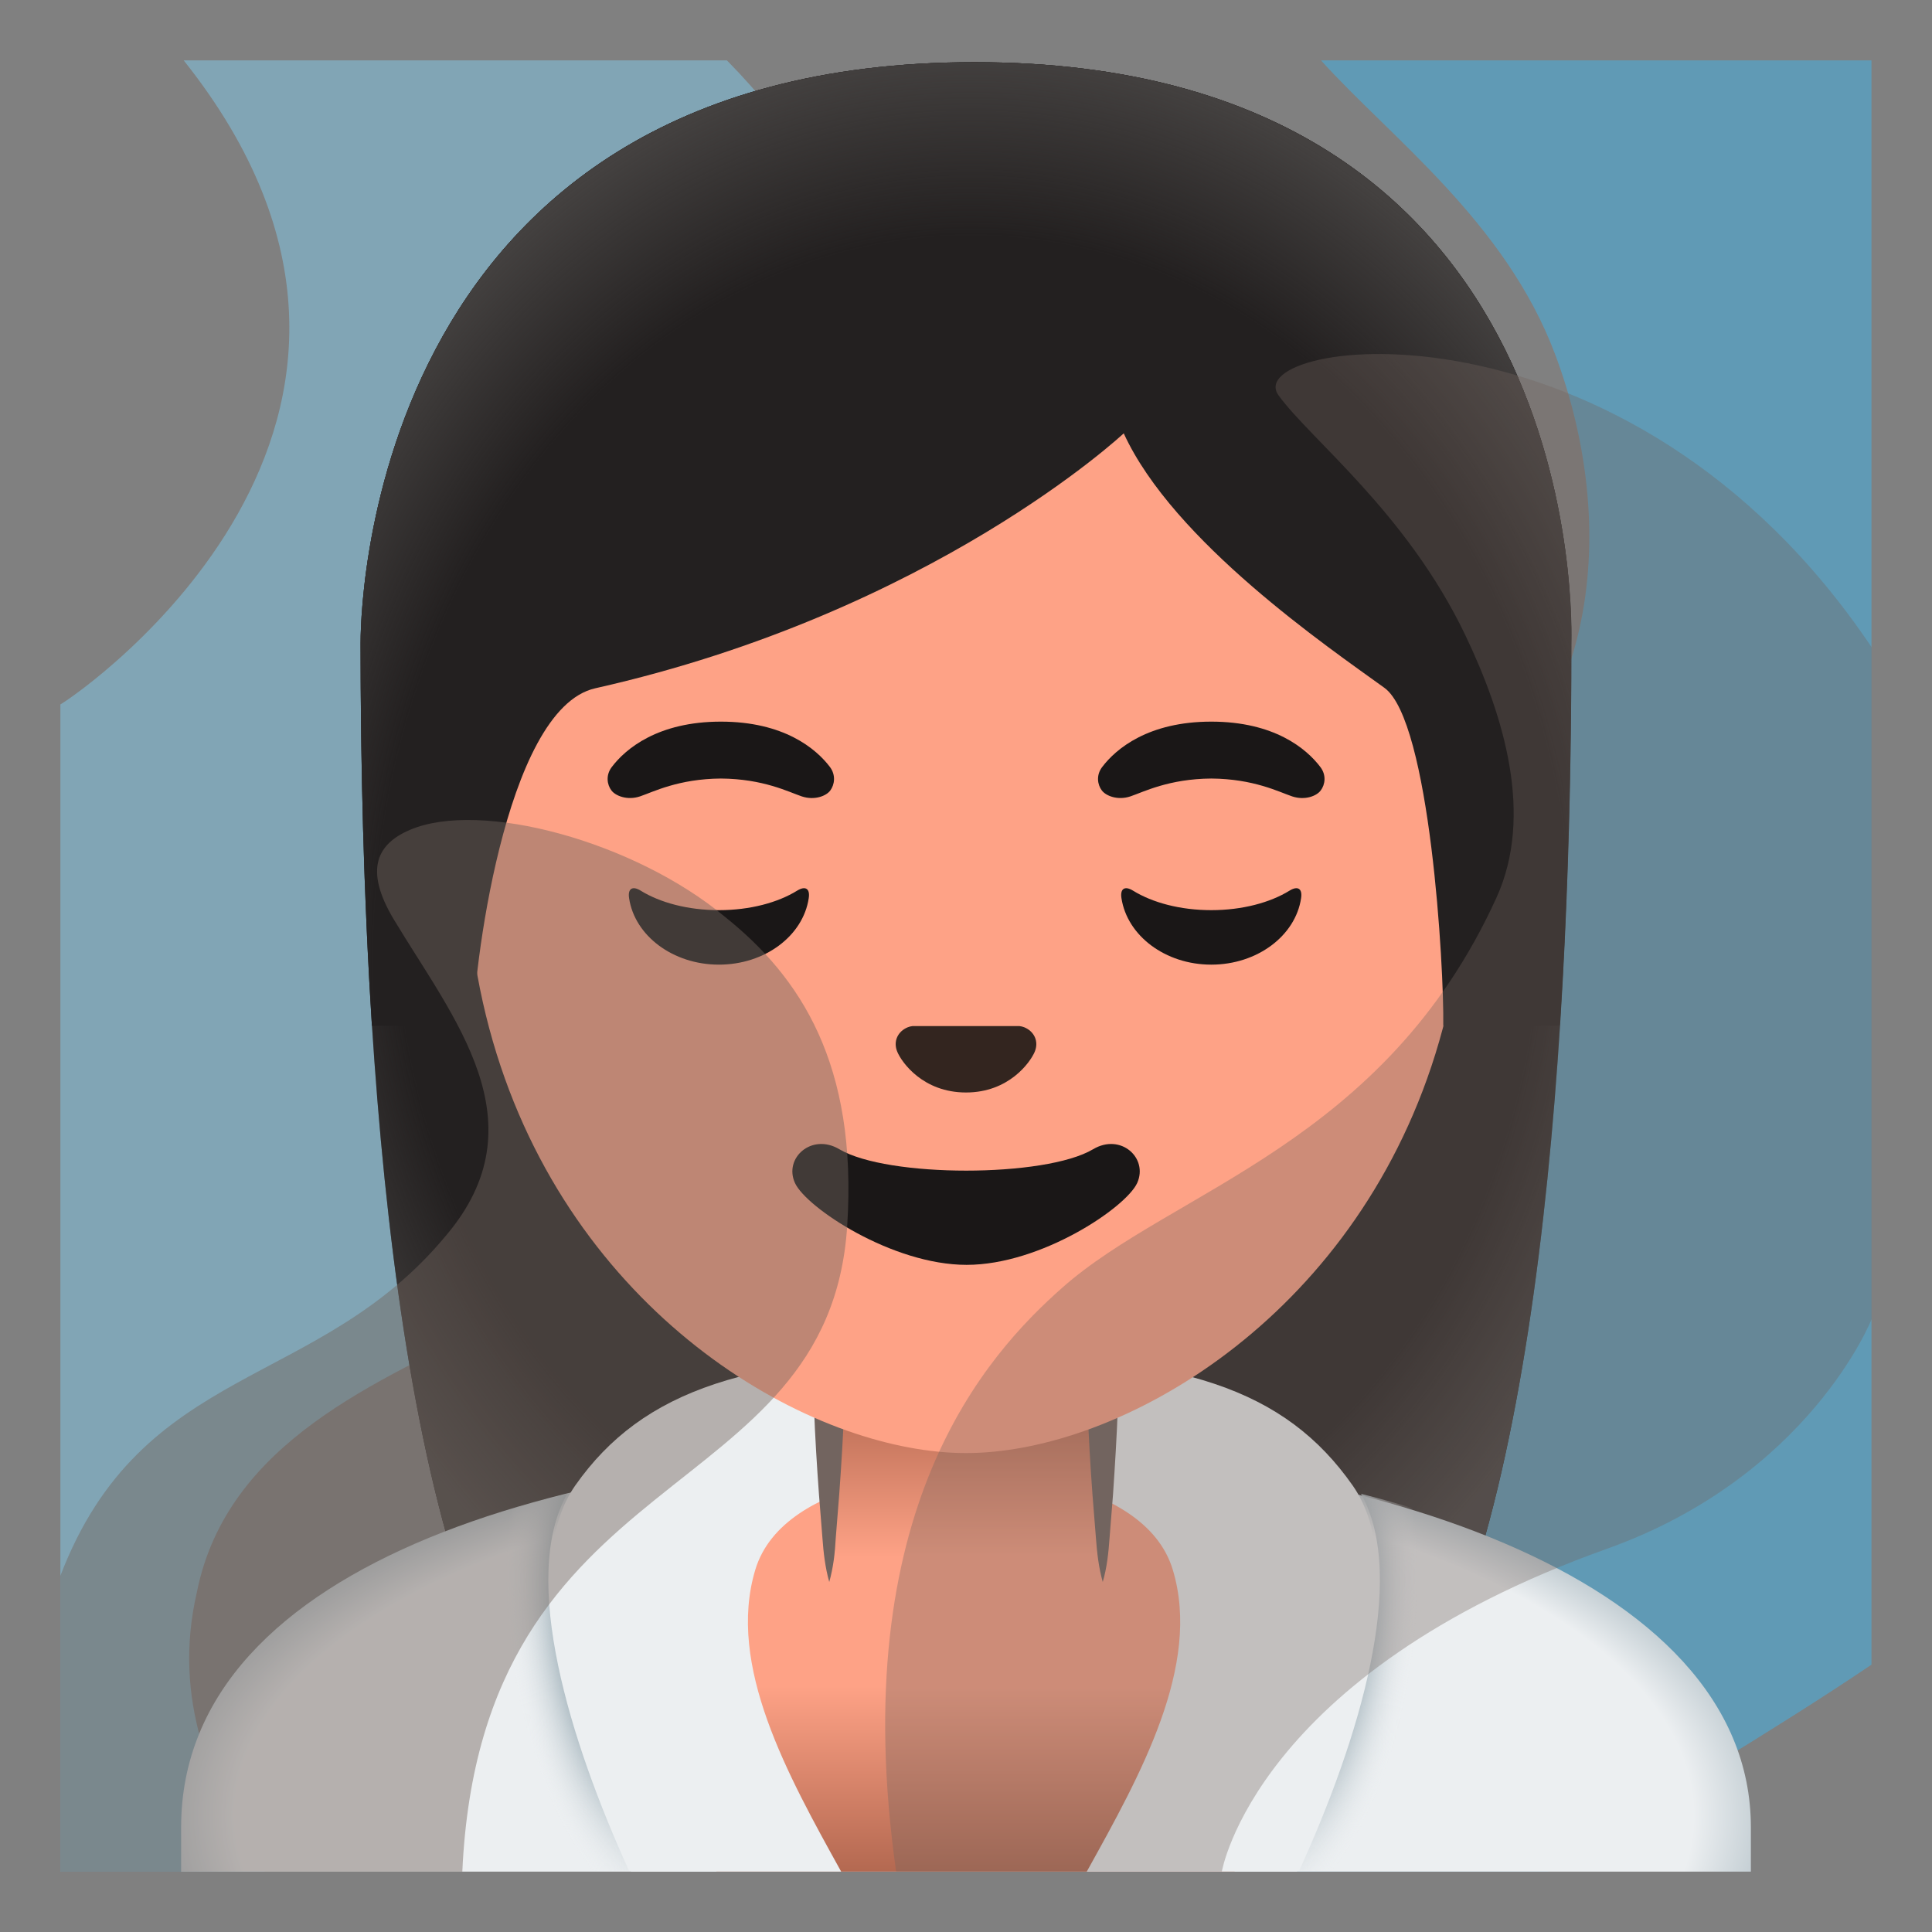
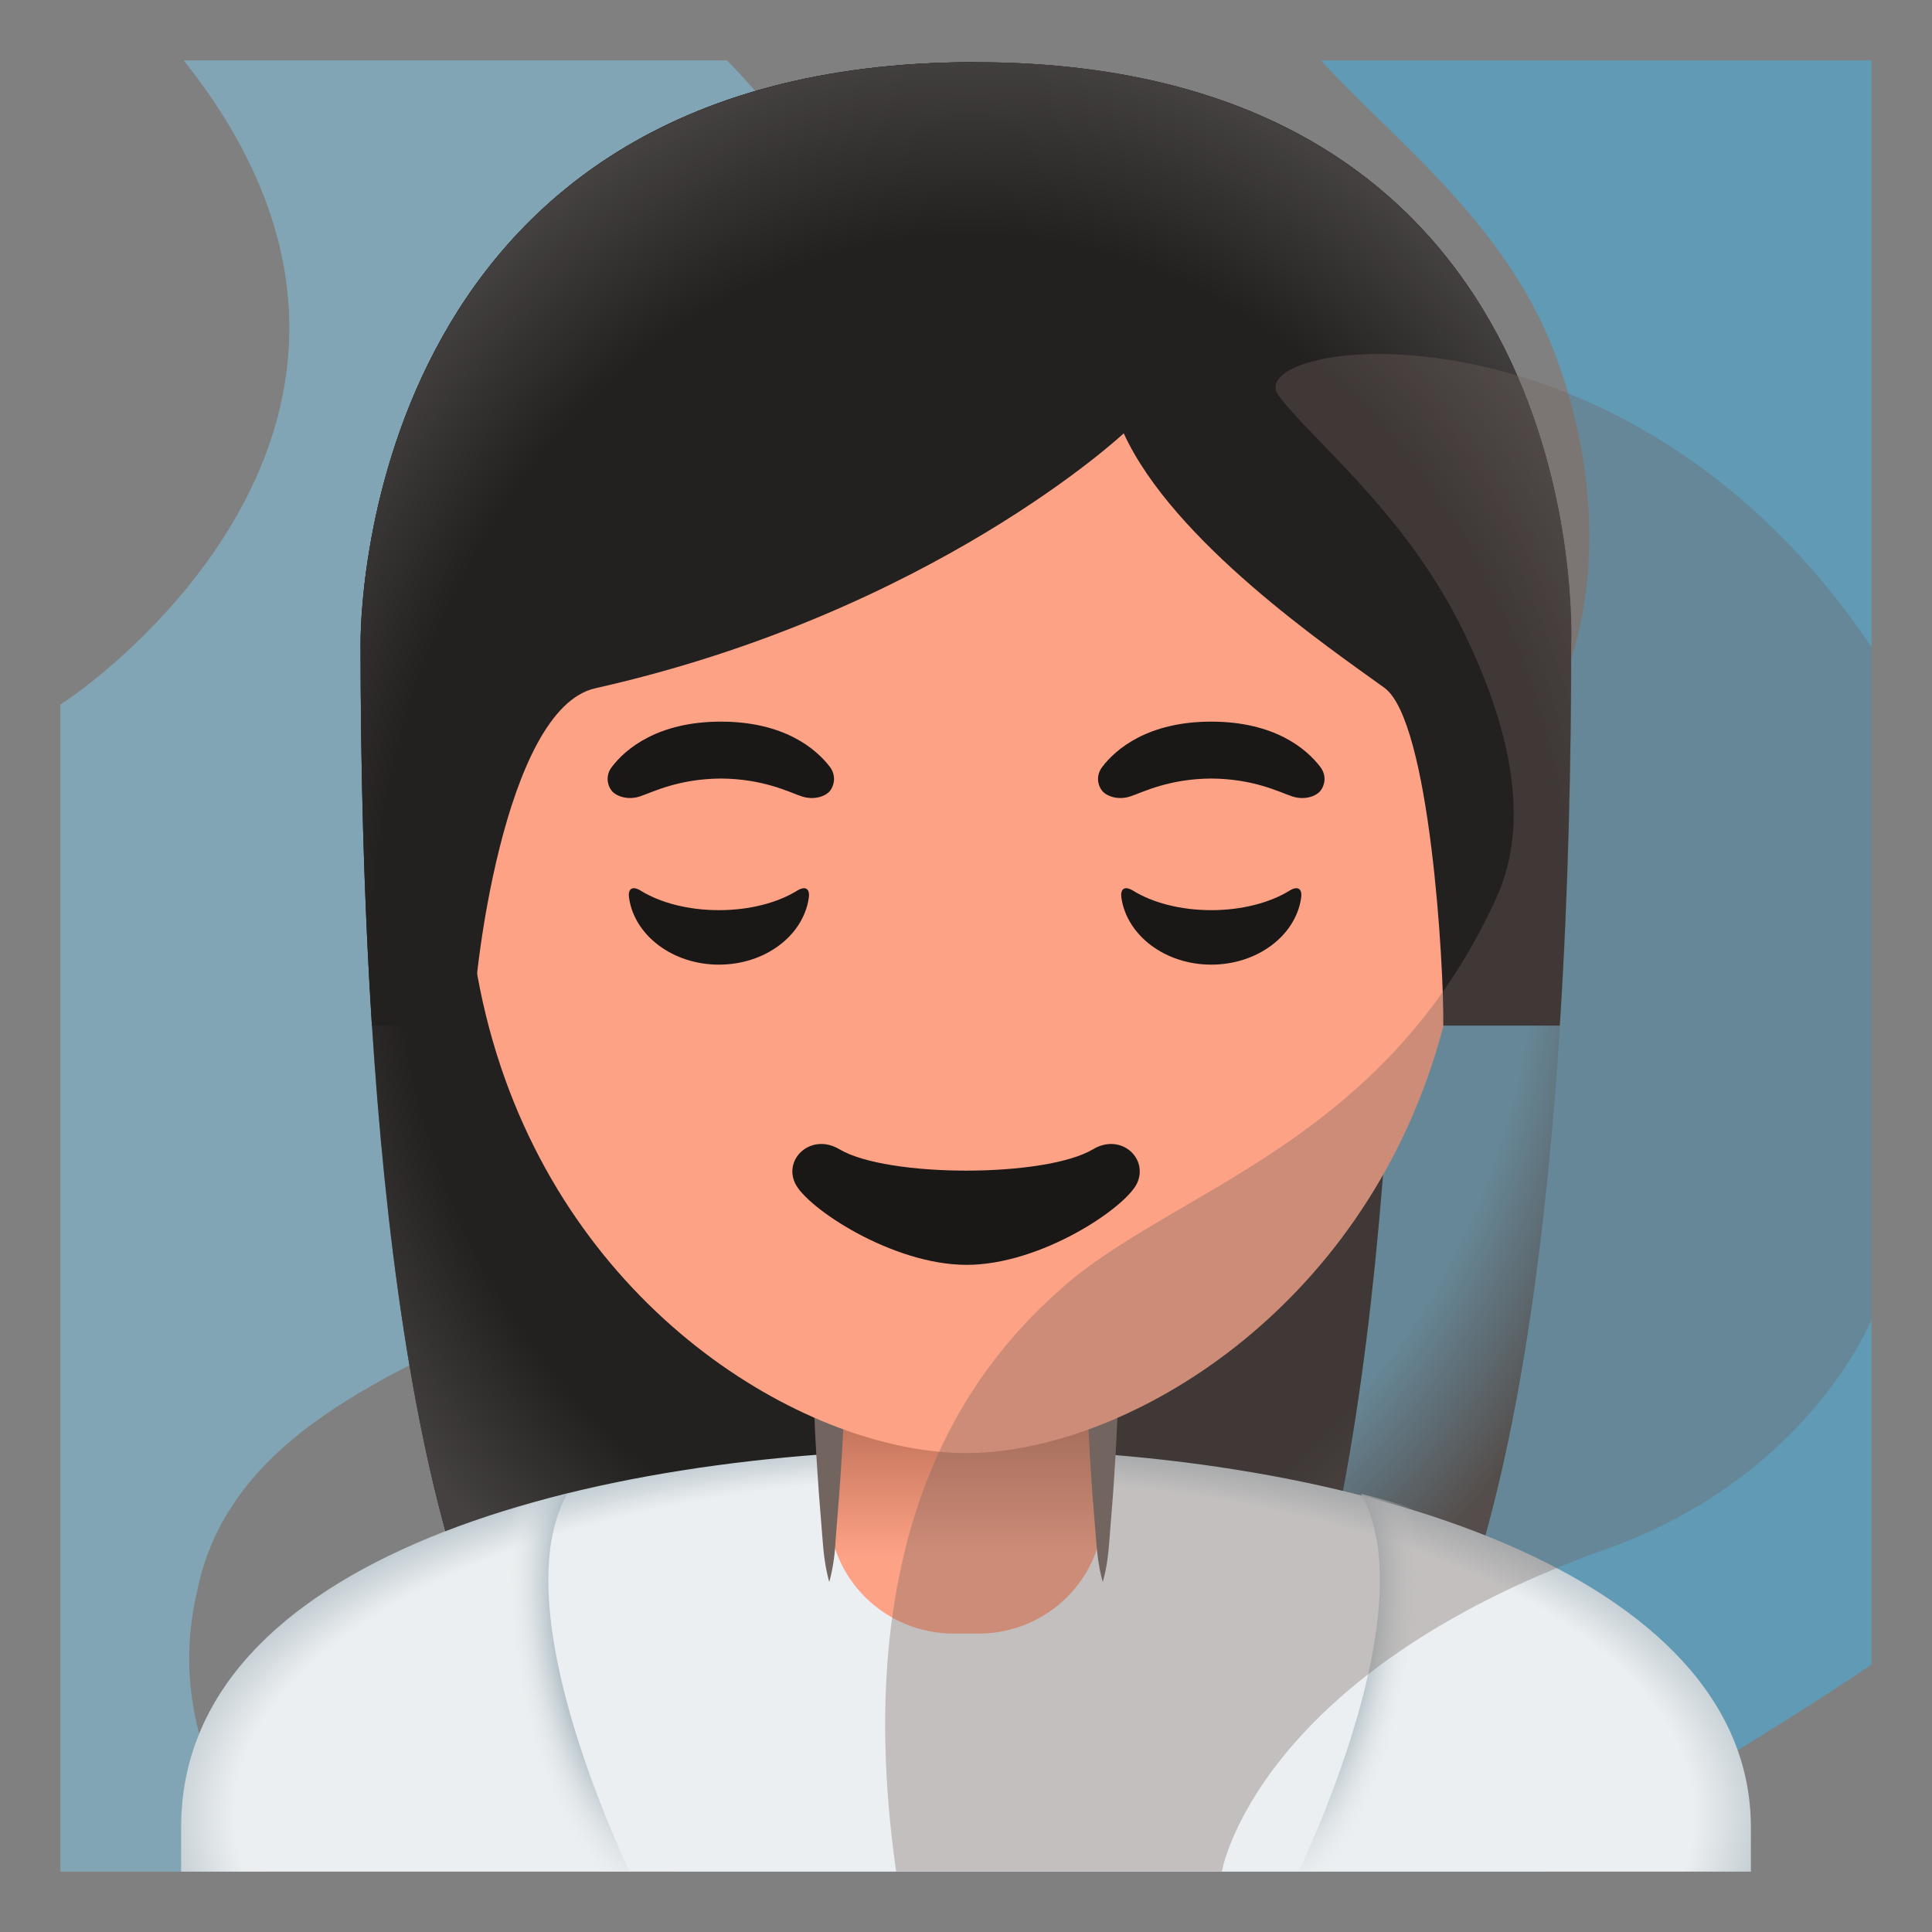
<svg xmlns="http://www.w3.org/2000/svg" width="800px" height="800px" viewBox="0 0 128 128" aria-hidden="true" role="img" class="iconify iconify--noto" preserveAspectRatio="xMidYMid meet" fill="#000000">
  <rect x="0" y="0" width="128" height="128" fill="#808080" stroke="none" />
  <g id="SVGRepo_bgCarrier" stroke-width="0" />
  <g id="SVGRepo_tracerCarrier" stroke-linecap="round" stroke-linejoin="round" />
  <g id="SVGRepo_iconCarrier">
    <path d="M103.04 23.5c4.24 11.31 3 25-8 32s-22 12-31 21c-4.28 4.28-19.36 20.49-19.38 47.5h57.91c.16-.17.3-.34.46-.5c6.9-4.47 14.13-8.6 20.96-13.21V4H87.52c4.6 5.11 12.22 10.69 15.52 19.5z" opacity=".45" fill="#3bbcf7"> </path>
    <path d="M4 46.67V124h13.54c-3.61-5.52-6.13-11.42-4.5-18.5c2-10 12.01-13.98 20-18c22.56-11.36 27.25-29.5 28-50c.47-12.69-4.17-24.66-12.88-33.5H12.17C31.29 28 5.32 45.92 4 46.67z" opacity=".45" fill="#83d3f7"> </path>
-     <path d="M64.57 4.12c-41.01 0-40.68 37.92-40.68 38.52c0 24.56 1.88 59.25 11.71 72.9c3.9 5.41 11.43 5.71 11.43 5.71l16.97-.02l16.97.03s7.54-.3 11.43-5.71c9.83-13.65 11.71-48.34 11.71-72.9c-.01-.61 1.47-38.53-39.54-38.53z" fill="#232020"> </path>
+     <path d="M64.57 4.12c-41.01 0-40.68 37.92-40.68 38.52c0 24.56 1.88 59.25 11.71 72.9c3.9 5.41 11.43 5.71 11.43 5.71l16.97-.02l16.97.03c9.83-13.65 11.71-48.34 11.71-72.9c-.01-.61 1.47-38.53-39.54-38.53z" fill="#232020"> </path>
    <radialGradient id="IconifyId17ecdb2904d178eab23633" cx="64" cy="68.309" r="47.532" gradientTransform="matrix(1 0 0 -1.19 0 140.983)" gradientUnits="userSpaceOnUse">
      <stop offset=".794" stop-color="#444140" stop-opacity="0"> </stop>
      <stop offset="1" stop-color="#444140"> </stop>
    </radialGradient>
    <path d="M64.57 4.12c-41.01 0-40.68 37.92-40.68 38.52c0 24.56 1.88 59.25 11.71 72.9c3.9 5.41 11.43 5.71 11.43 5.71l16.97-.02l16.97.03s7.54-.3 11.43-5.71c9.83-13.65 11.71-48.34 11.71-72.9c-.01-.61 1.47-38.53-39.54-38.53z" fill="url(#IconifyId17ecdb2904d178eab23633)"> </path>
    <radialGradient id="IconifyId17ecdb2904d178eab23634" cx="63.868" cy="7.71" r="55.102" gradientTransform="matrix(1 0 0 -.463 0 123.856)" gradientUnits="userSpaceOnUse">
      <stop offset=".877" stop-color="#eceff1"> </stop>
      <stop offset="1" stop-color="#b0bec5"> </stop>
    </radialGradient>
    <path d="M64.13 96H64c-25.49.03-52 7.28-52 25.06V124h104v-2.94C116 104.3 89.74 96 64.13 96z" fill="url(#IconifyId17ecdb2904d178eab23634)"> </path>
    <linearGradient id="IconifyId17ecdb2904d178eab23635" gradientUnits="userSpaceOnUse" x1="64.322" y1="31.479" x2="64.322" y2="1.125" gradientTransform="matrix(1 0 0 -1 0 128)">
      <stop offset=".5" stop-color="#fea286"> </stop>
      <stop offset="1" stop-color="#a25b44"> </stop>
    </linearGradient>
-     <path d="M64.04 95.83c-29.63 0-21.57 19.55-16.57 28.17h34.32c4.63-8.62 11.87-28.17-17.75-28.17z" fill="url(#IconifyId17ecdb2904d178eab23635)"> </path>
-     <path d="M50.04 104c1.92-6.37 13.37-6.54 12.51-6.36c.53-.07 2.11-.07 2.64 0c-.85-.19 10.59-.01 12.51 6.36c1.92 6.35-2.16 13.62-5.7 20h13.92c4.07-8.93 7.49-20.18 3.7-25.58c-4.48-6.39-11.34-8.67-25.63-8.67s-21.39 2.28-25.88 8.67c-3.79 5.4-.37 16.66 3.7 25.58h13.92c-3.53-6.38-7.6-13.65-5.69-20z" fill="#eceff1"> </path>
    <radialGradient id="IconifyId17ecdb2904d178eab23636" cx="84.423" cy="20.312" r="9.304" gradientTransform="matrix(.995 .104 .22 -2.103 -4.022 141.61)" gradientUnits="userSpaceOnUse">
      <stop offset=".668" stop-color="#b0bec5"> </stop>
      <stop offset="1" stop-color="#eceff1" stop-opacity="0"> </stop>
    </radialGradient>
    <path d="M89.36 123.93h-3.28c3.92-8.6 7.24-19.36 4.09-24.96c1.24.31 2.46.65 3.64 1.02c1.93 6.72-1.07 16.26-4.45 23.94z" fill="url(#IconifyId17ecdb2904d178eab23636)"> </path>
    <radialGradient id="IconifyId17ecdb2904d178eab23637" cx="753.091" cy="20.312" r="9.304" gradientTransform="matrix(-.995 .104 -.22 -2.103 796.798 71.938)" gradientUnits="userSpaceOnUse">
      <stop offset=".668" stop-color="#b0bec5"> </stop>
      <stop offset="1" stop-color="#eceff1" stop-opacity="0"> </stop>
    </radialGradient>
    <path d="M38.39 123.93h3.28c-3.92-8.6-7.24-19.36-4.09-24.96c-1.24.31-2.46.65-3.64 1.02c-1.93 6.72 1.07 16.26 4.45 23.94z" fill="url(#IconifyId17ecdb2904d178eab23637)"> </path>
    <linearGradient id="IconifyId17ecdb2904d178eab23638" gradientUnits="userSpaceOnUse" x1="64.001" y1="20.5" x2="64.001" y2="38.417" gradientTransform="matrix(1 0 0 -1 0 128)">
      <stop offset=".242" stop-color="#fea286"> </stop>
      <stop offset="1" stop-color="#a25b44"> </stop>
    </linearGradient>
    <path d="M54.92 90.08v9.98c0 4.51 3.7 8.17 8.26 8.17h1.65c4.56 0 8.26-3.66 8.26-8.17v-9.98H54.92z" fill="url(#IconifyId17ecdb2904d178eab23638)"> </path>
    <path d="M54.94 104.81c-.27-.96-.38-1.93-.45-2.89l-.23-2.89c-.14-1.93-.26-3.85-.33-5.78c-.02-.55.41-1.02.97-1.04s1.02.41 1.03.96v.07c-.07 1.93-.19 3.85-.33 5.78l-.23 2.89c-.05.98-.16 1.94-.43 2.9z" fill="#72645f"> </path>
    <path d="M73.06 104.81c-.27-.96-.38-1.93-.45-2.89l-.23-2.89c-.14-1.93-.26-3.85-.32-5.78c-.02-.55.41-1.02.96-1.04s1.02.41 1.04.96v.07c-.07 1.93-.19 3.85-.32 5.78l-.23 2.89c-.07.98-.17 1.94-.45 2.9z" fill="#72645f"> </path>
    <path d="M64 16.04c-17.2 0-33.13 12.79-33.13 39.91c0 21.78 13.49 34.67 25.23 38.83c2.8.99 5.5 1.49 7.9 1.49c2.38 0 5.07-.49 7.85-1.47c11.76-4.14 25.28-17.03 25.28-38.84c0-27.13-15.93-39.92-33.13-39.92z" fill="#fea286"> </path>
    <path d="M64.57 4.12c-41.01 0-40.68 37.92-40.68 38.52c0 7.76.19 16.53.75 25.32l6.72-.02c-.06-2.92 1.99-20.97 8.08-22.34c22.36-5.03 35.01-16.89 35.01-16.89c3.29 7.18 13.58 14.19 17.27 16.86c3.03 2.19 3.96 18.55 3.9 22.38h7.71c0-.05.02-.1.02-.16c.56-8.75.74-17.46.74-25.17c.01-.58 1.49-38.5-39.52-38.5z" fill="#232020"> </path>
    <radialGradient id="IconifyId17ecdb2904d178eab23639" cx="64.333" cy="64.285" r="49.788" gradientTransform="matrix(1 0 0 -1.214 0 141.728)" gradientUnits="userSpaceOnUse">
      <stop offset=".794" stop-color="#444140" stop-opacity="0"> </stop>
      <stop offset="1" stop-color="#444140"> </stop>
    </radialGradient>
    <path d="M64.57 4.12c-41.01 0-40.68 37.92-40.68 38.52c0 7.76.19 16.53.75 25.32l6.72-.02c-.06-2.92 1.99-20.97 8.08-22.34c22.36-5.03 35.01-16.89 35.01-16.89c3.29 7.18 13.58 14.19 17.27 16.86c3.03 2.19 3.96 18.55 3.9 22.38h7.71c0-.05.02-.1.02-.16c.56-8.75.74-17.46.74-25.17c.01-.58 1.49-38.5-39.52-38.5z" fill="url(#IconifyId17ecdb2904d178eab23639)"> </path>
    <path d="M72.42 76.14c-3.18 1.89-13.63 1.89-16.81 0c-1.83-1.09-3.7.58-2.94 2.24c.75 1.63 6.44 5.42 11.37 5.42s10.55-3.79 11.3-5.42c.75-1.66-1.09-3.33-2.92-2.24z" fill="#1a1717"> </path>
-     <path d="M67.86 68.06c-.11-.04-.21-.07-.32-.08h-7.08c-.11.01-.22.04-.32.08c-.64.26-.99.92-.69 1.63c.3.71 1.71 2.69 4.55 2.69s4.25-1.99 4.55-2.69c.3-.71-.05-1.37-.69-1.63z" fill="#33251f"> </path>
    <g fill="#1a1717">
      <path d="M47.63 60.3c-2.06 0-3.9-.5-5.18-1.29c-.55-.34-.87-.14-.77.5c.37 2.48 2.9 4.4 5.95 4.4c3.06 0 5.58-1.92 5.95-4.4c.1-.64-.22-.84-.77-.5c-1.28.79-3.12 1.29-5.18 1.29z"> </path>
      <path d="M80.25 60.3c-2.06 0-3.9-.5-5.18-1.29c-.55-.34-.87-.14-.77.5c.38 2.48 2.9 4.4 5.95 4.4s5.58-1.92 5.95-4.4c.1-.64-.22-.84-.77-.5c-1.28.79-3.13 1.29-5.18 1.29z"> </path>
    </g>
    <g fill="#1a1717">
      <path d="M54.99 50.82c-.93-1.23-3.07-3.01-7.23-3.01s-6.31 1.79-7.23 3.01c-.41.54-.31 1.17-.02 1.55c.26.35 1.04.68 1.9.39s2.54-1.16 5.35-1.18c2.81.02 4.49.89 5.35 1.18c.86.29 1.64-.03 1.9-.39c.28-.38.38-1.01-.02-1.55z"> </path>
      <path d="M87.48 50.82c-.93-1.23-3.07-3.01-7.23-3.01s-6.31 1.79-7.23 3.01c-.41.54-.31 1.17-.02 1.55c.26.35 1.04.68 1.9.39s2.54-1.16 5.35-1.18c2.81.02 4.49.89 5.35 1.18c.86.29 1.64-.03 1.9-.39c.29-.38.39-1.01-.02-1.55z"> </path>
    </g>
-     <path d="M48.04 60.75c-6-5-16.19-7.77-20.88-5.77c-2.11.9-3.1 2.56-1.06 5.95c3.94 6.56 9.81 13.44 3.44 20.94C21.04 92.12 9.42 90.25 4 104.4V124h26.63c1.25-27.5 24.29-23.94 25.5-42.79c.69-10.7-3.09-16.46-8.09-20.46z" opacity=".45" fill="#72645f"> </path>
    <path d="M124 42.88c-16.29-24.22-42.01-20.4-39.29-16.68c2.16 2.96 8.5 7.79 12.37 15.88c2.58 5.39 4.54 11.94 2.07 17.38C91.7 75.82 77.7 78.82 70.37 85.32c-4.96 4.39-14.41 14.66-11 38.67h21.58s2.23-13.06 25.49-21.37C119.88 97.83 124 87.4 124 87.4V42.88z" opacity=".35" fill="#72645f"> </path>
  </g>
</svg>